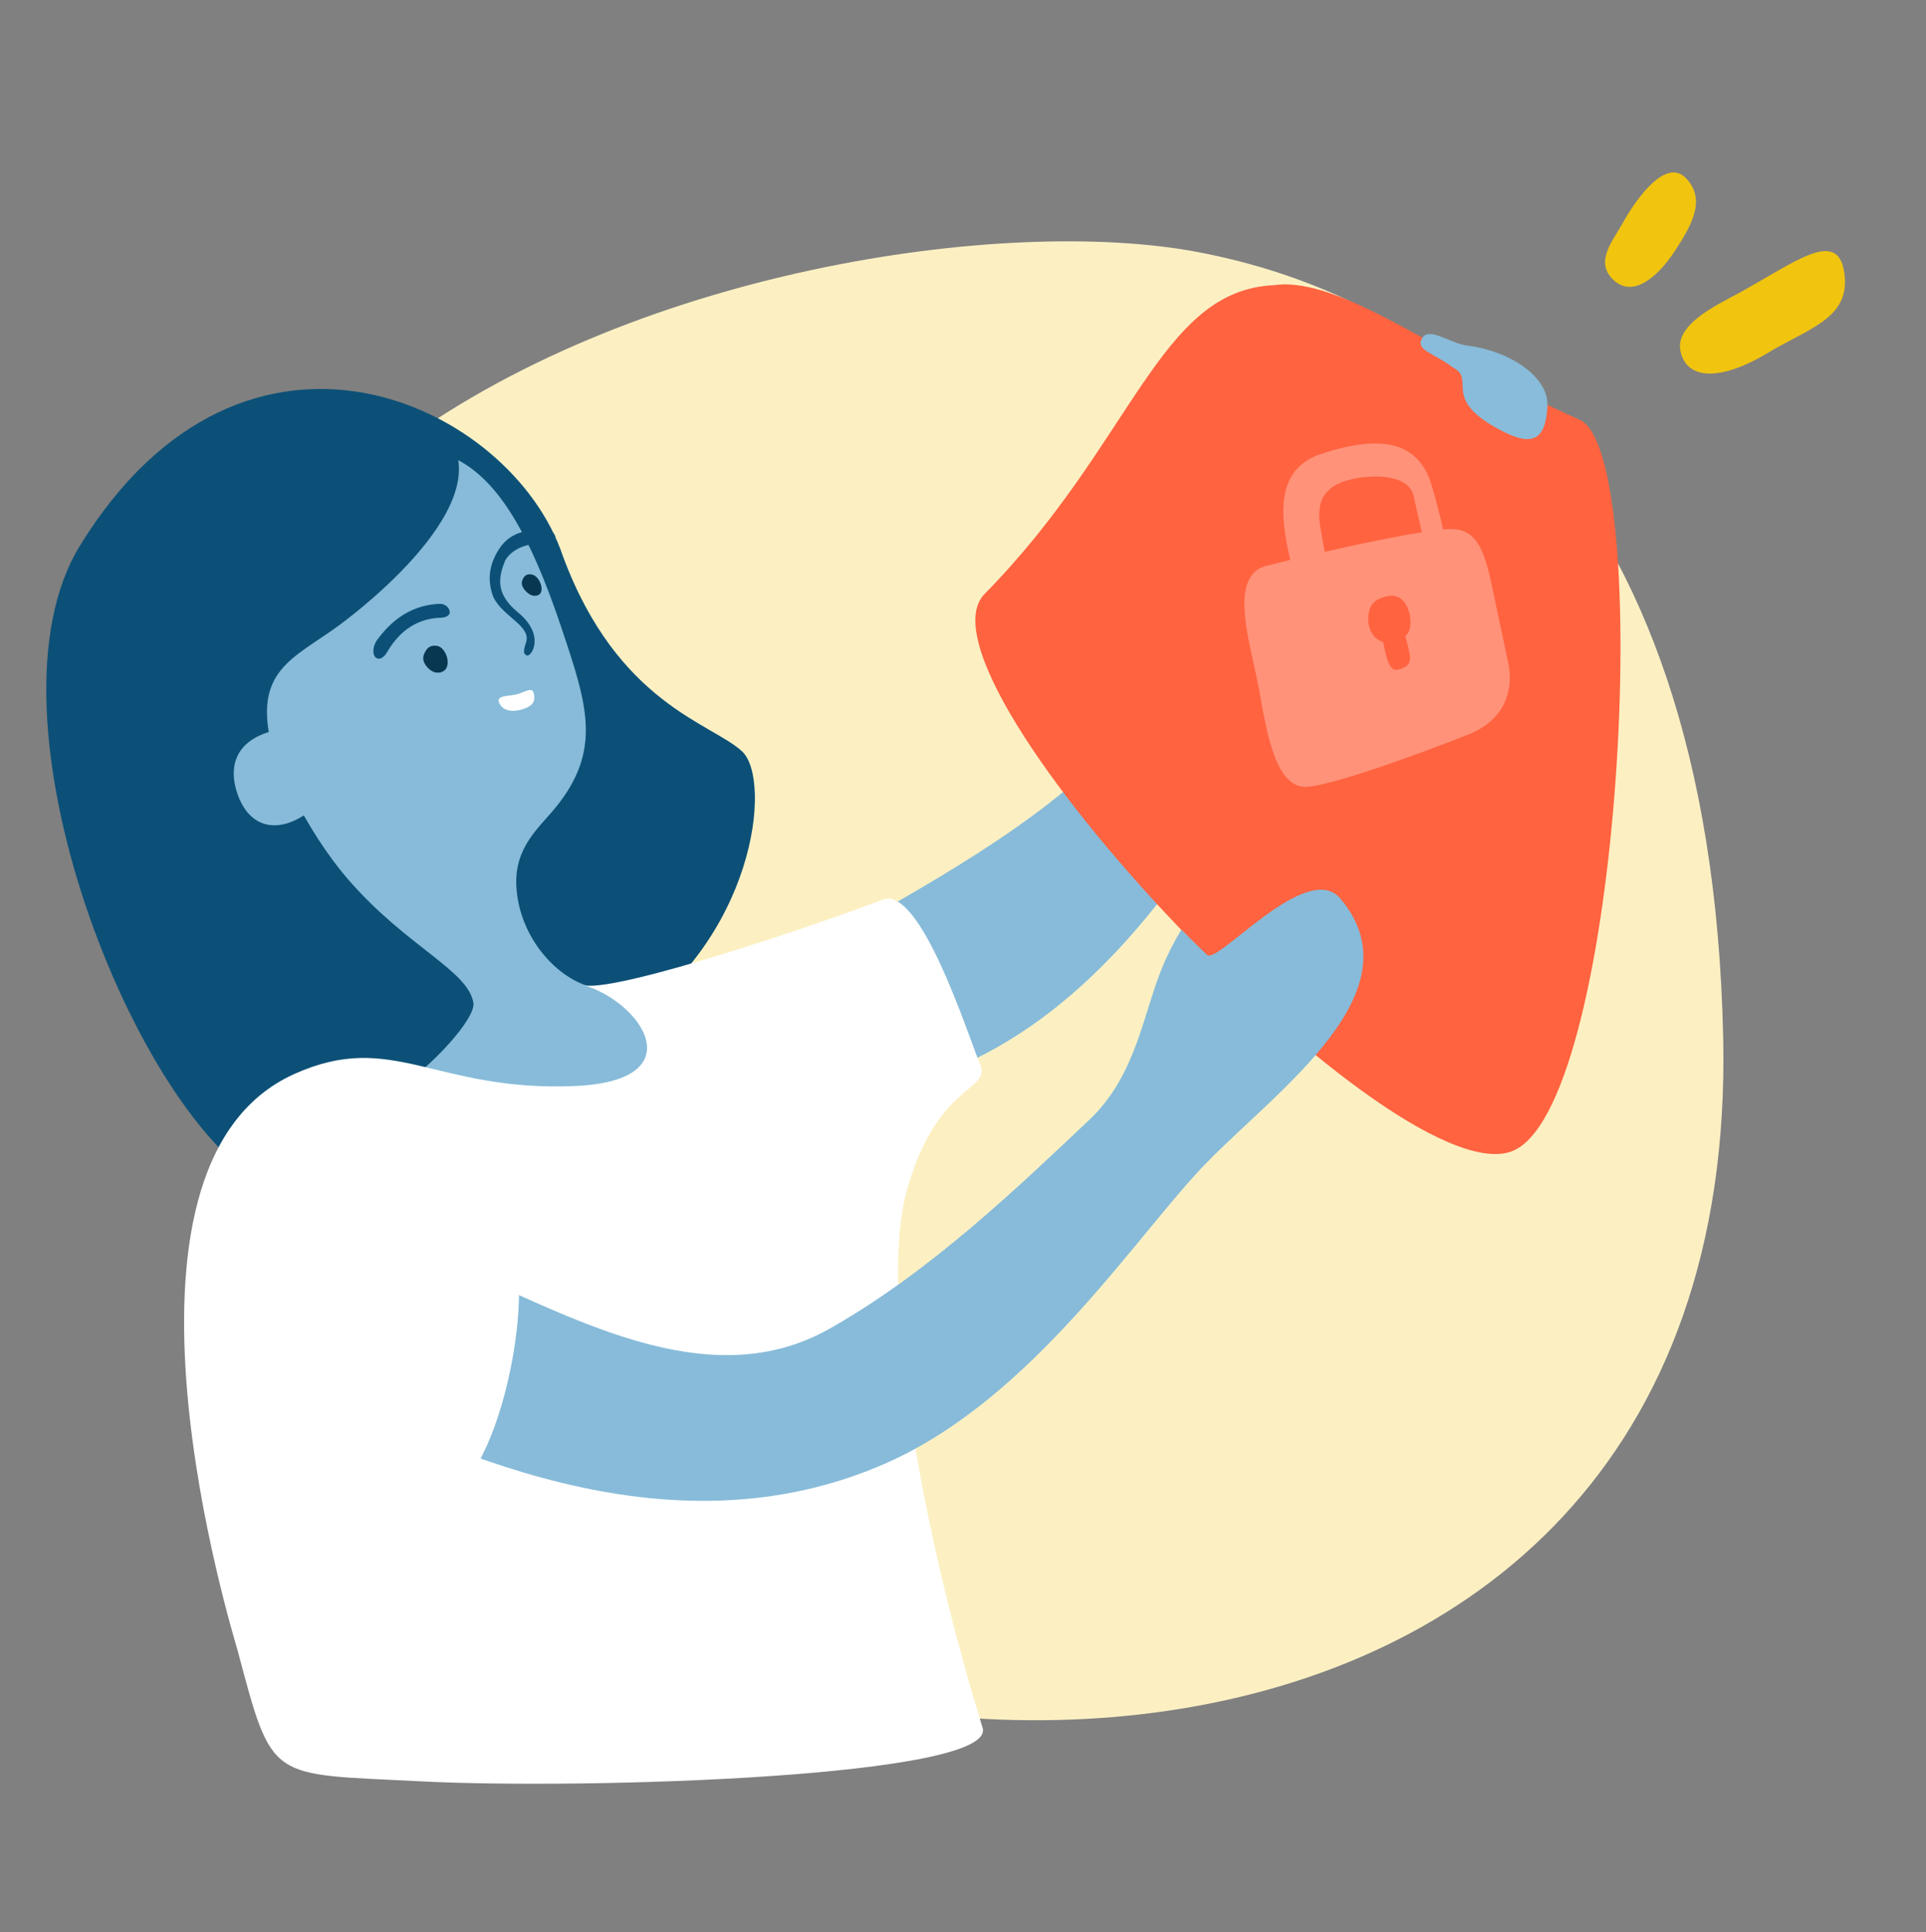
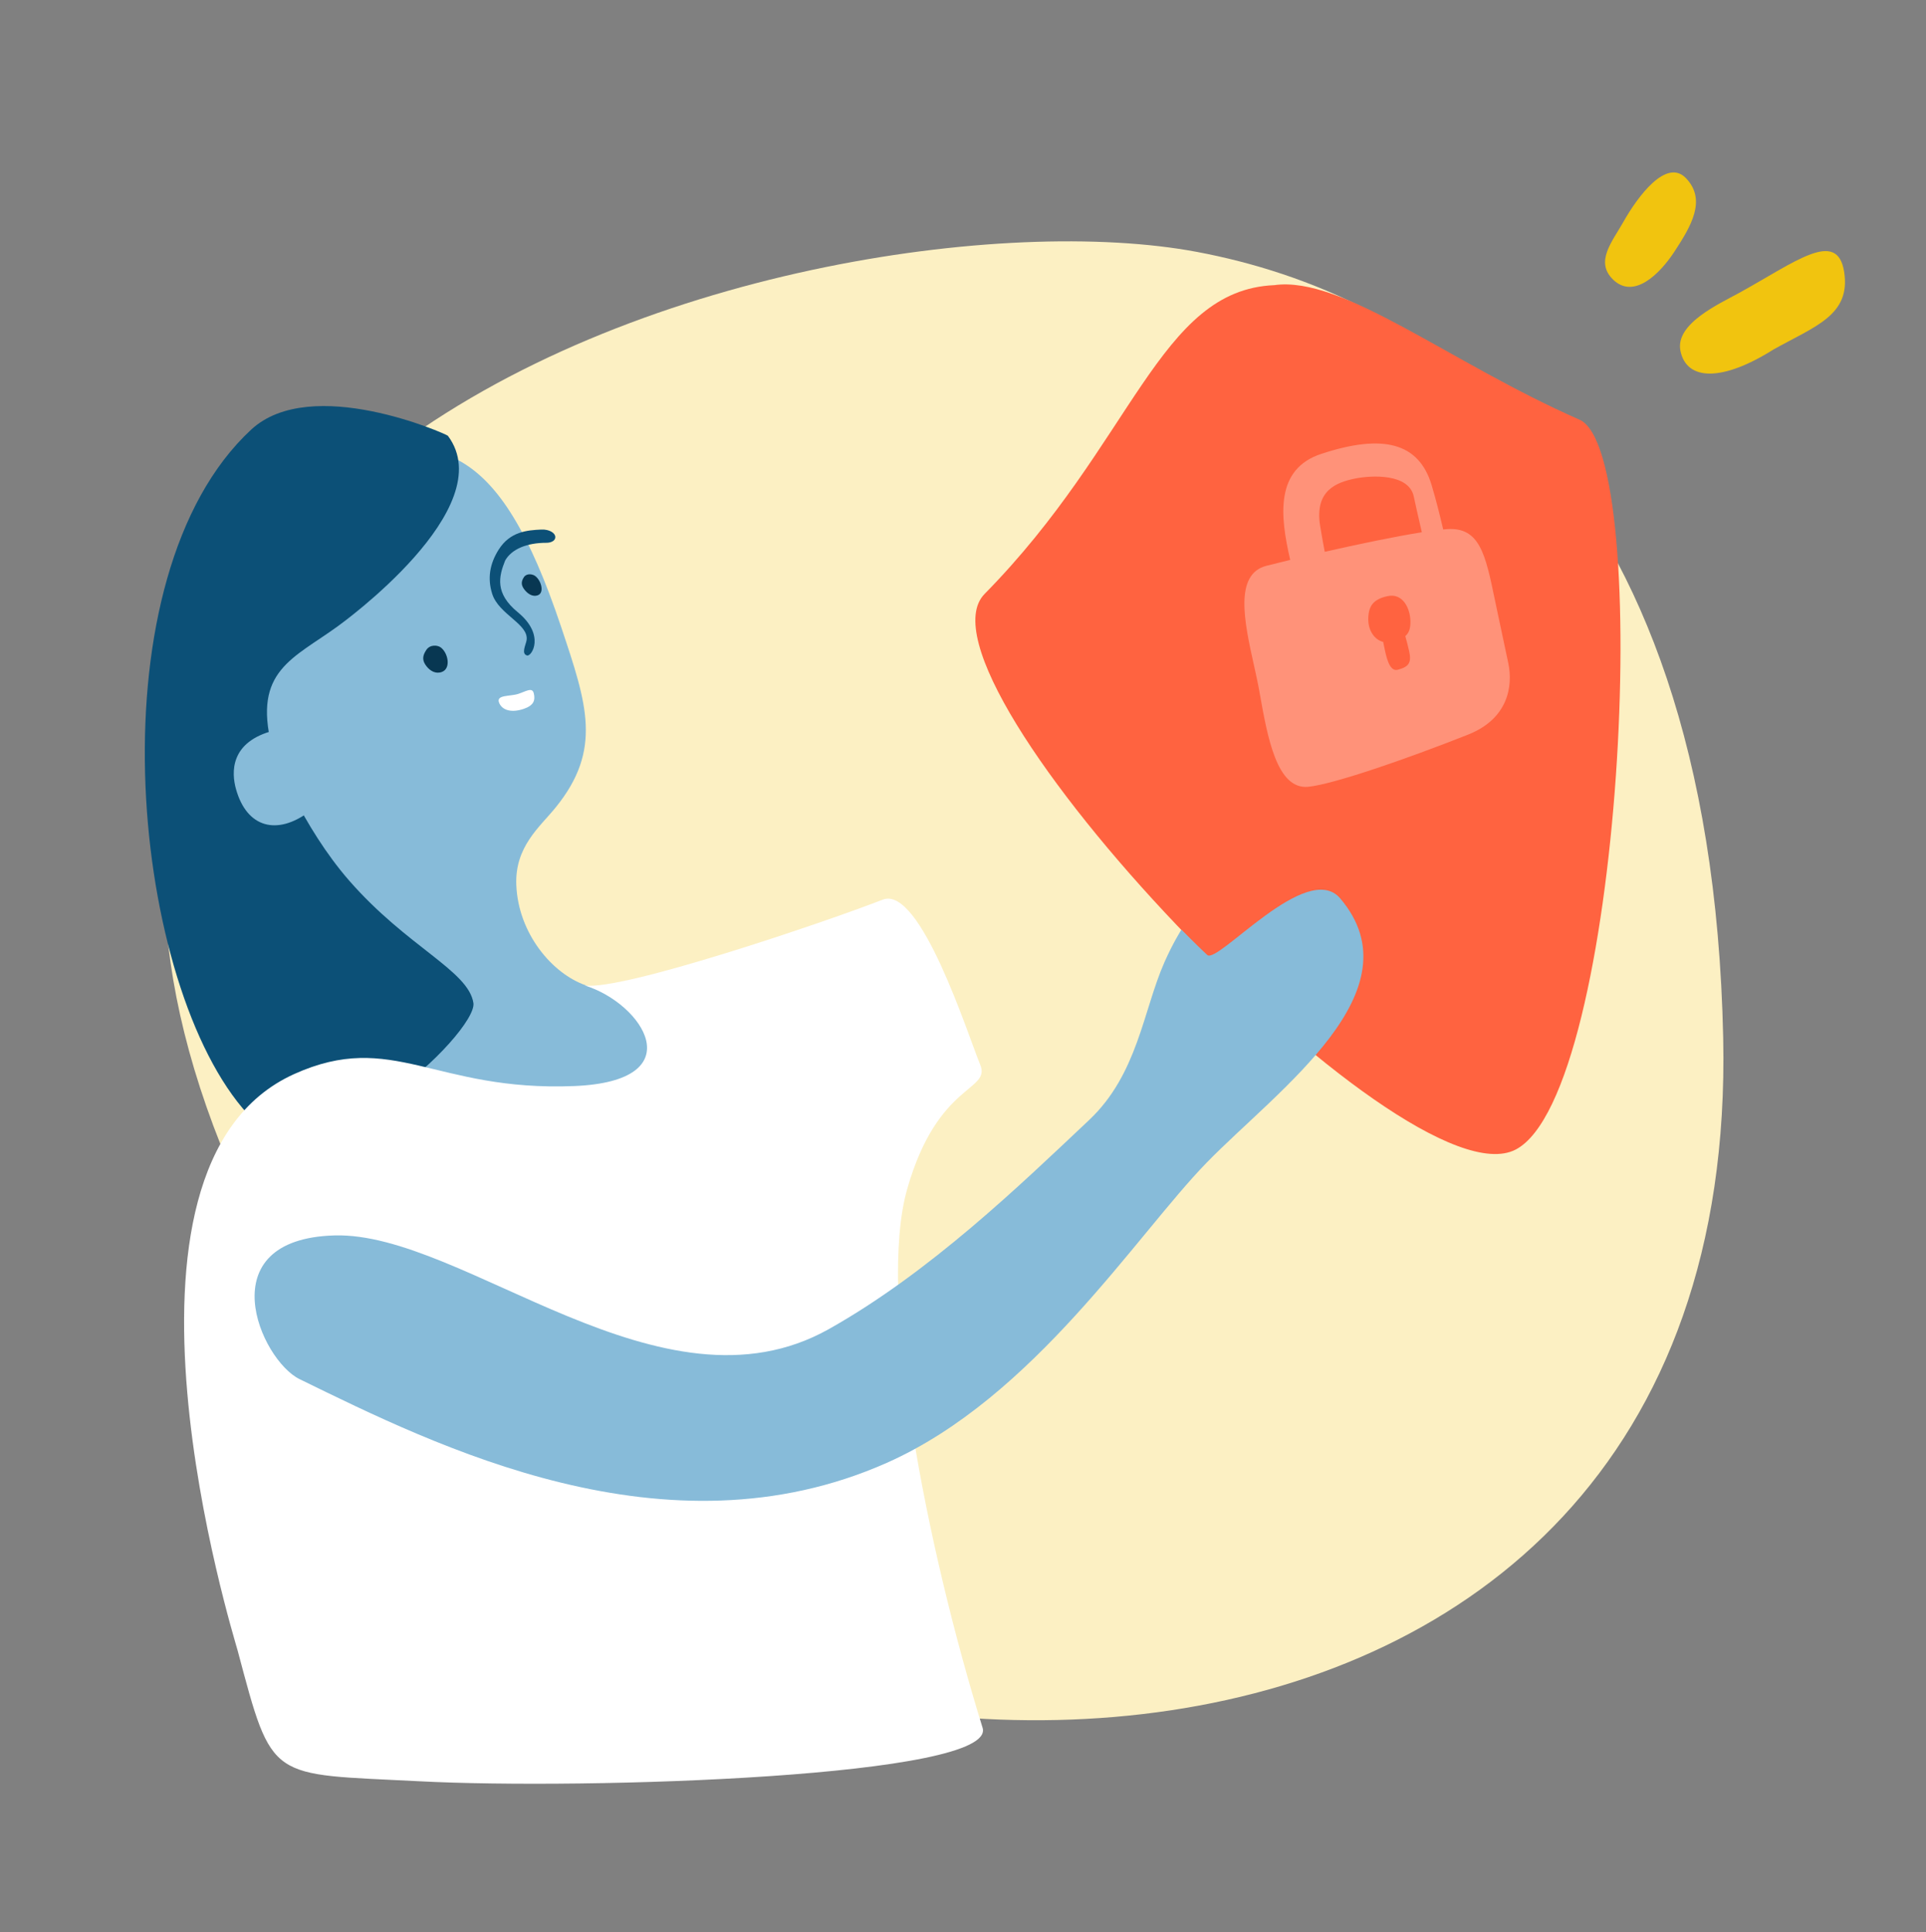
<svg xmlns="http://www.w3.org/2000/svg" width="300" height="301" viewBox="0 0 300 301" fill="none">
  <rect x="0" y="0" width="300" height="301" fill="#808080" stroke="none" />
  <g clip-path="url(#clip0_44_1893)">
    <path fill-rule="evenodd" clip-rule="evenodd" d="M268.41 161.681C271.22 294.066 105.628 287.707 60.338 224.373C-48.162 72.648 126.742 27.994 186.462 39.245C220.795 45.713 266.512 72.187 268.41 161.681Z" fill="#FCF0C3" />
-     <path fill-rule="evenodd" clip-rule="evenodd" d="M87.668 86.603C79.732 62.895 38.214 43.155 12.46 84.987C-3.825 111.438 21.115 174.116 41.63 184.717C48.018 187.153 58.487 186.781 62.078 188.273C68.946 191.128 69.31 177.505 96.359 160.197C117.695 146.544 120.299 121.468 115.609 117.066C110.919 112.665 96.207 109.685 87.668 86.603Z" fill="#0C5077" />
    <path fill-rule="evenodd" clip-rule="evenodd" d="M87.442 97.77C77.41 67.763 68.218 68.081 51.252 70.717C25.802 74.67 27.377 93.785 32.209 110.962C35.435 122.429 42.288 130.098 46.164 140.665C50.702 153.035 51.986 169.219 41.517 178.7C27.326 191.551 85.657 189.492 97.487 178.725C109.317 167.959 101.984 157.175 91.272 153.501C86.038 151.705 80.722 145.426 80.421 137.858C80.183 131.885 84.074 128.837 86.549 125.785C93.866 116.763 91.421 109.669 87.442 97.77Z" fill="#87BBD9" />
    <path fill-rule="evenodd" clip-rule="evenodd" d="M52.673 97.512C45.693 102.605 39.388 104.457 42.321 116.197C42.687 117.663 47.074 128.799 54.384 137.172C63.443 147.547 72.966 151.188 73.74 156.249C74.432 160.776 48.775 185.691 37.8 172.651C20.119 151.643 14.498 89.754 39.119 66.931C48.49 58.244 69.584 67.643 69.764 67.884C78.179 79.148 53.033 97.249 52.673 97.512Z" fill="#0C5077" />
    <path fill-rule="evenodd" clip-rule="evenodd" d="M66.444 103.802C65.751 102.929 65.752 102.206 66.414 101.231C66.994 100.377 68.141 100.48 68.647 100.85C69.79 101.687 70.283 104.103 68.858 104.662C67.891 105.041 67.021 104.53 66.444 103.802" fill="#083752" />
    <path fill-rule="evenodd" clip-rule="evenodd" d="M81.762 91.94C81.164 91.216 81.126 90.647 81.603 89.914C82.022 89.271 82.943 89.412 83.367 89.73C84.323 90.449 84.843 92.378 83.734 92.743C82.983 92.991 82.261 92.544 81.762 91.94" fill="#083752" />
-     <path fill-rule="evenodd" clip-rule="evenodd" d="M58.796 99.61C61.97 95.317 65.477 94.195 68.457 94.062C69.235 94.028 69.946 94.552 70.044 95.245C70.142 95.941 69.354 96.208 68.576 96.236C66.22 96.318 62.831 97.208 60.298 101.587C59.948 102.192 59.285 102.895 58.614 102.495C58.021 102.142 57.928 100.783 58.796 99.61" fill="#0C5077" />
    <path fill-rule="evenodd" clip-rule="evenodd" d="M77.674 85.622C79.444 82.816 82.09 82.59 84.318 82.492C85.569 82.437 86.459 83.022 86.492 83.62C86.53 84.296 85.732 84.555 85.132 84.554C82.037 84.55 79.691 85.544 78.683 87.319C77.674 89.842 77.069 92.437 80.663 95.381C84.982 98.919 82.81 102.315 82.09 102.108C81.149 101.838 81.9 100.463 82.019 99.75C82.439 97.233 77.673 95.741 76.659 92.485C75.912 90.084 76.277 87.837 77.674 85.622Z" fill="#0C5077" />
    <path fill-rule="evenodd" clip-rule="evenodd" d="M81.599 110.417C83.145 109.883 83.401 109.088 83.145 108.008C82.904 106.996 81.936 107.701 80.713 108.095C79.412 108.513 77.19 108.192 77.758 109.513C78.262 110.682 79.732 111.063 81.599 110.417Z" fill="white" />
    <path fill-rule="evenodd" clip-rule="evenodd" d="M42.763 113.772C35.704 115.532 36.068 120.448 36.76 122.925C38.455 128.996 43.178 130.127 48.079 126.497C51.146 124.225 46.276 112.896 42.763 113.772" fill="#87BBD9" />
-     <path fill-rule="evenodd" clip-rule="evenodd" d="M177.488 111.434C167.139 124.683 150.455 134.44 134.234 143.641C137.277 147.57 143.115 160.945 146.077 167.443C166.363 159.955 181.141 142.291 194.115 120.316C202.551 106.028 184.557 102.385 177.488 111.434Z" fill="#87BBD9" />
    <path fill-rule="evenodd" clip-rule="evenodd" d="M152.663 165.807C150.79 161.312 143.384 137.857 137.498 140.146C128.192 143.766 96.699 154.423 91.06 153.505C100.144 156.299 108.112 168.428 89.413 169.183C67.647 170.061 61.141 160.403 45.825 167.311C13.703 181.799 36.45 254.985 37.016 257.113C42.51 277.765 41.855 276.259 65.315 277.479C91.262 278.829 155.424 276.793 153.051 269.145C144.367 241.157 136.562 201.807 141.316 185.191C146.092 168.495 154.434 170.058 152.663 165.807Z" fill="white" />
    <path d="M246.028 65.377C225.686 56.442 209.122 42.916 198.471 44.42C180.486 45.201 176.563 68.943 153.37 92.514C140.382 105.713 218.652 188.137 236.082 179.079C252.759 170.411 257.715 70.511 246.028 65.377Z" fill="#FF6340" />
    <path fill-rule="evenodd" clip-rule="evenodd" d="M221.468 82.914C217.293 83.576 211.541 84.779 206.347 85.958C206.085 84.584 205.833 83.189 205.625 81.889C204.741 76.369 208.217 75.154 210.947 74.574C213.678 73.995 219.452 73.77 220.207 77.322C220.464 78.532 220.945 80.649 221.468 82.914ZM225.457 82.423C225.251 82.436 225.03 82.453 224.796 82.475C224.27 80.218 223.66 77.805 223.009 75.616C221.015 68.912 215.387 67.556 205.828 70.696C198.606 73.062 199.359 80.295 200.967 87.218C199.585 87.552 198.329 87.864 197.262 88.138C192.179 89.442 193.849 96.988 195.306 103.572C195.626 105.017 195.936 106.416 196.162 107.692L196.178 107.782C197.428 114.854 198.879 123.061 203.796 122.562C207.711 122.163 219.063 118.246 228.687 114.429C234.891 111.968 235.706 106.924 234.93 103.27L233.214 95.188C233.082 94.571 232.958 93.971 232.837 93.39L232.837 93.389C231.384 86.392 230.495 82.111 225.457 82.423ZM213.128 96.464C213.115 98.26 214.129 99.675 215.449 99.995C215.49 100.184 215.532 100.388 215.575 100.603C215.924 102.333 216.398 104.679 217.718 104.332C219.432 103.881 219.904 103.255 219.483 101.391C219.296 100.564 219.078 99.748 218.894 99.096C219.469 98.599 219.711 97.883 219.692 96.793C219.655 94.718 218.486 92.365 216.152 92.86C213.817 93.356 213.137 94.488 213.128 96.464Z" fill="#FF9279" />
    <path fill-rule="evenodd" clip-rule="evenodd" d="M169.635 174.483C177.228 167.328 178.052 157.417 181.382 149.878C182.725 146.837 184.024 144.818 184.024 144.818C184.024 144.818 186.253 147.089 188.041 148.76C189.656 150.269 203.592 133.865 208.762 139.957C220.998 154.377 199.036 169.726 187.913 181.157C177.033 192.339 161.003 217.724 138.128 227.878C103.706 243.156 67.926 225.226 46.672 214.842C40.547 211.85 32.351 193.002 52.114 192.45C72.274 191.887 103.015 221.692 129.094 207.047C144.897 198.173 158.946 184.556 169.635 174.483Z" fill="#87BBD9" />
-     <path fill-rule="evenodd" clip-rule="evenodd" d="M77.221 189.79C85.301 194.053 78.548 229.299 70.015 232.569C61.48 235.84 39.505 220.787 33.325 204.751C28.278 191.656 43.638 177.3 61.527 183.623C70.166 186.677 72.679 187.393 77.221 189.79" fill="white" />
-     <path fill-rule="evenodd" clip-rule="evenodd" d="M228.622 53.852C234.897 54.603 241.316 58.588 241.033 63.355C240.749 68.121 239.065 69.722 234.19 67.253C224.144 62.164 230.057 59.192 226.355 57.281C223.342 54.958 220.417 54.593 221.503 52.696C222.587 50.8 225.877 53.523 228.622 53.852Z" fill="#88BCDA" />
    <path fill-rule="evenodd" clip-rule="evenodd" d="M260.81 39.203C258.482 42.758 254.468 46.647 251.274 43.567C248.387 40.782 251.111 37.68 252.862 34.572C255.142 30.525 259.581 24.601 262.609 27.753C265.861 31.14 263.416 35.224 260.81 39.203Z" fill="#F1C40F" />
    <path fill-rule="evenodd" clip-rule="evenodd" d="M276.239 54.446C268.296 59.454 262.733 59.357 261.754 54.679C260.87 50.45 267.737 47.366 270.907 45.62C279.66 40.801 286.188 35.577 287.251 42.352C288.313 49.126 282.68 50.827 276.239 54.446Z" fill="#F1C40F" />
  </g>
  <defs>
    <clipPath id="clip0_44_1893">
      <rect width="300" height="300" fill="white" transform="translate(0 0.691)" />
    </clipPath>
  </defs>
</svg>